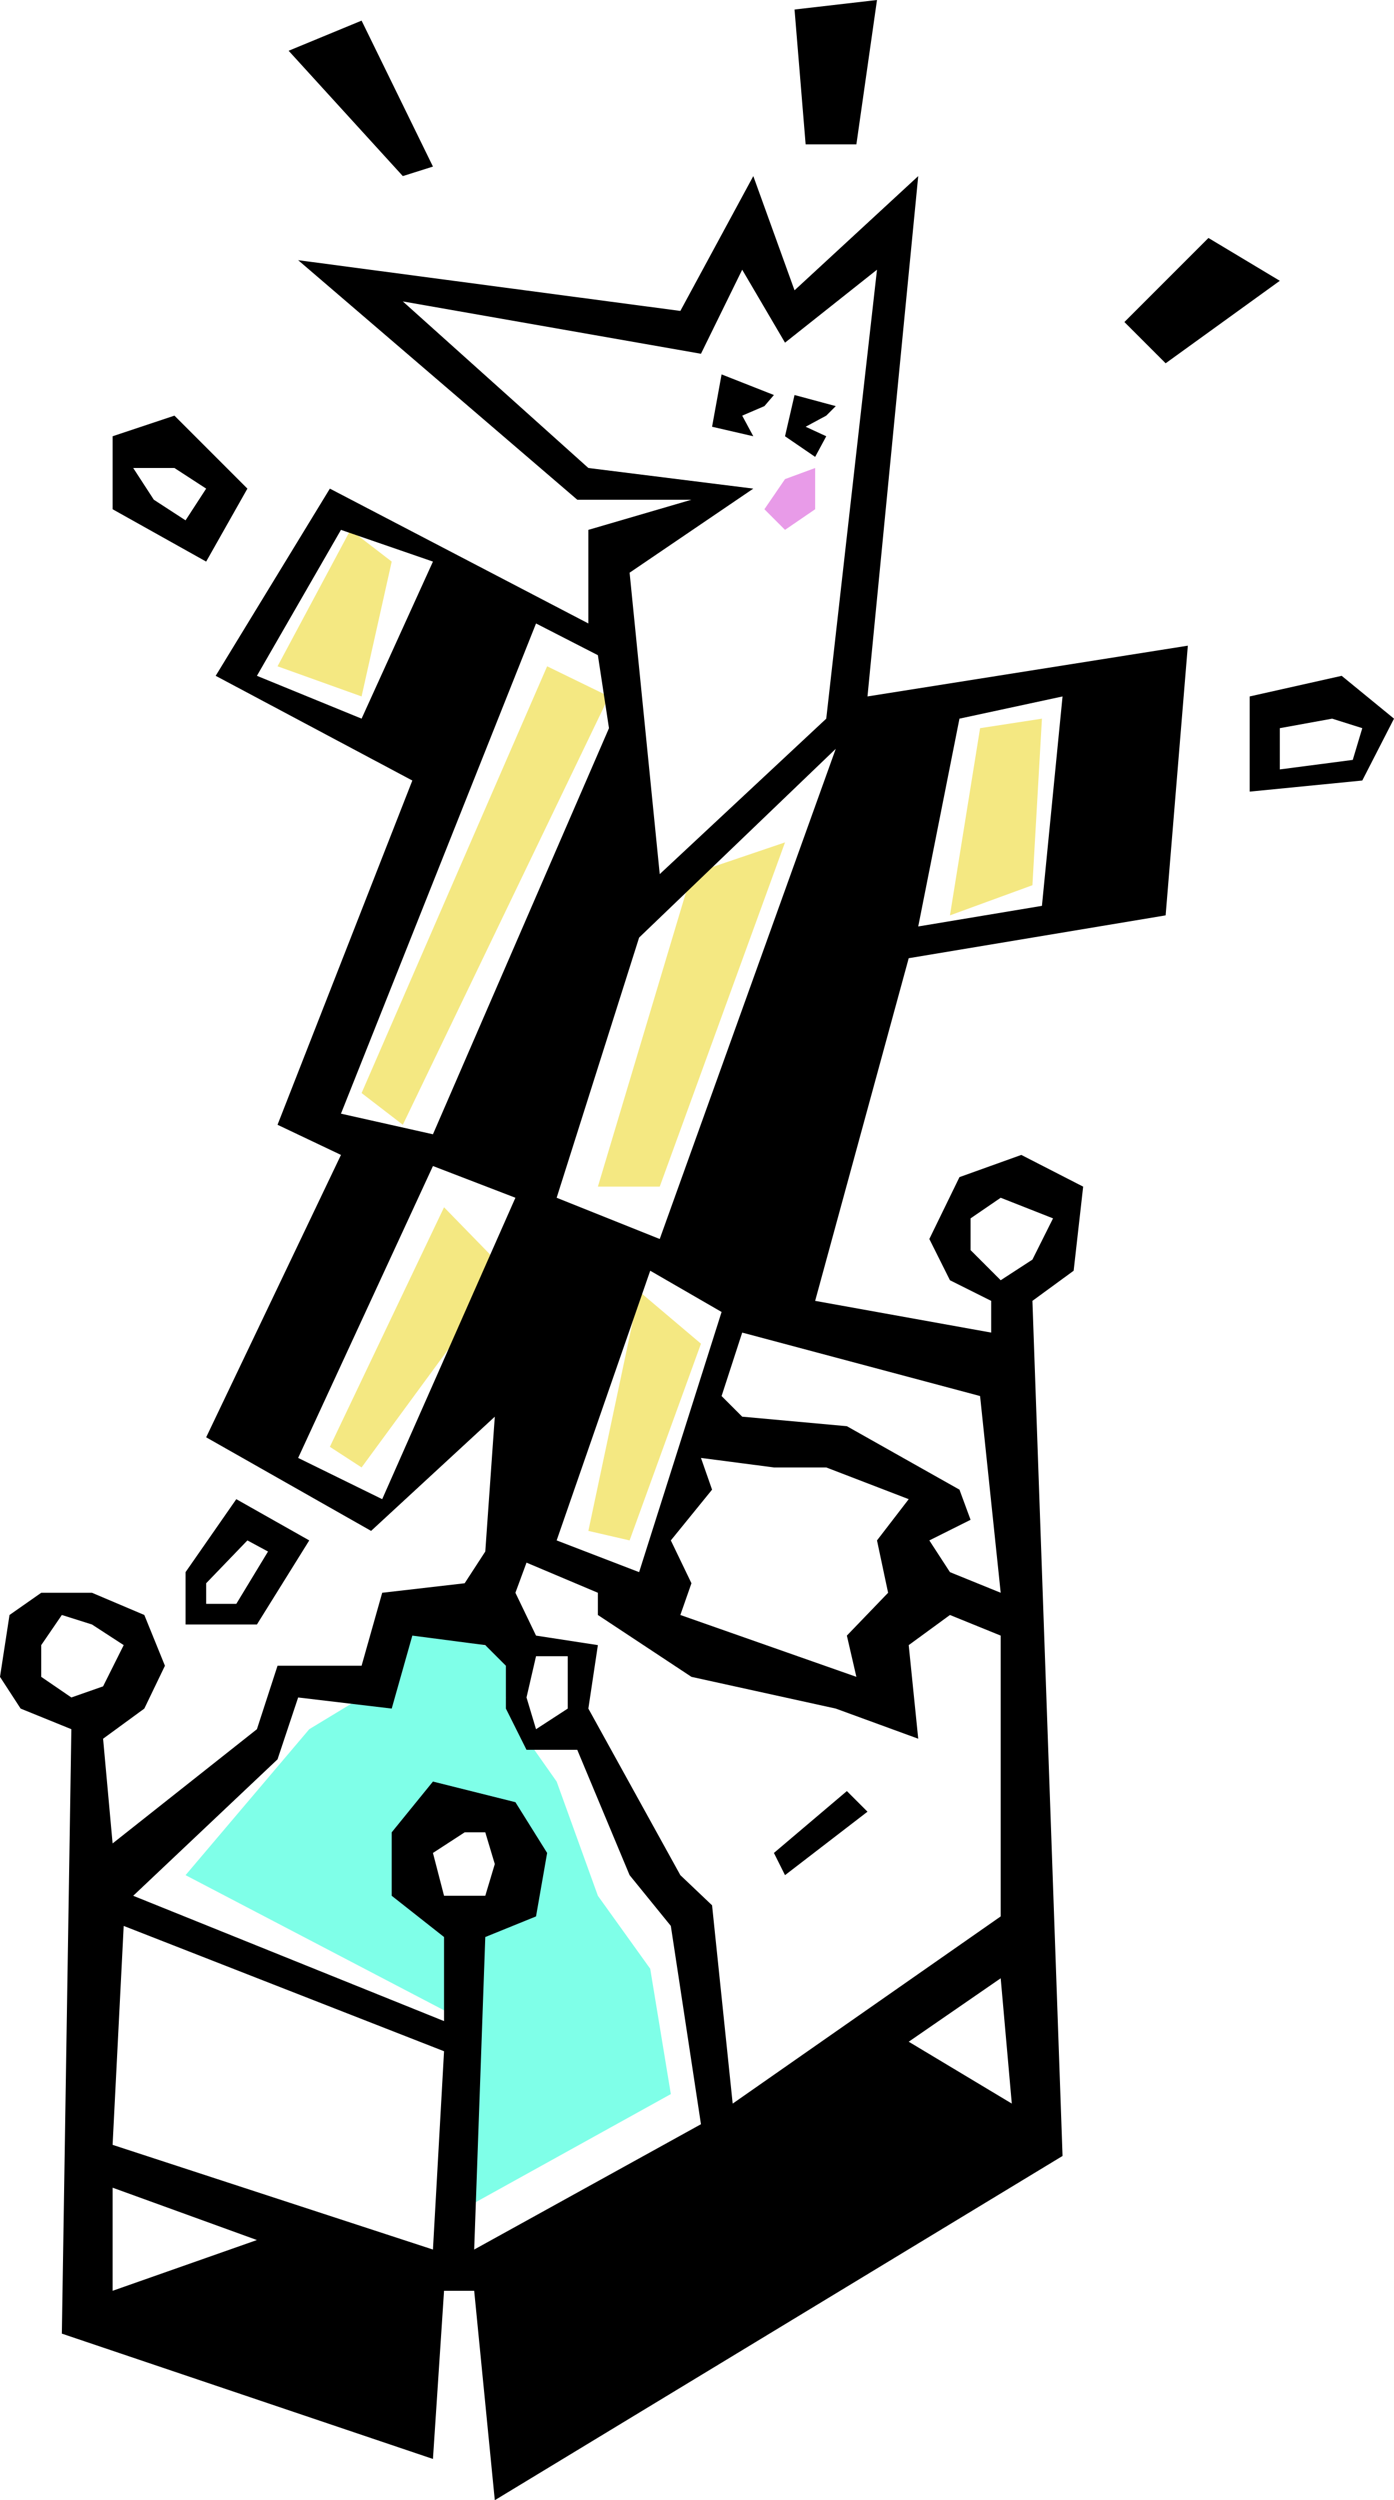
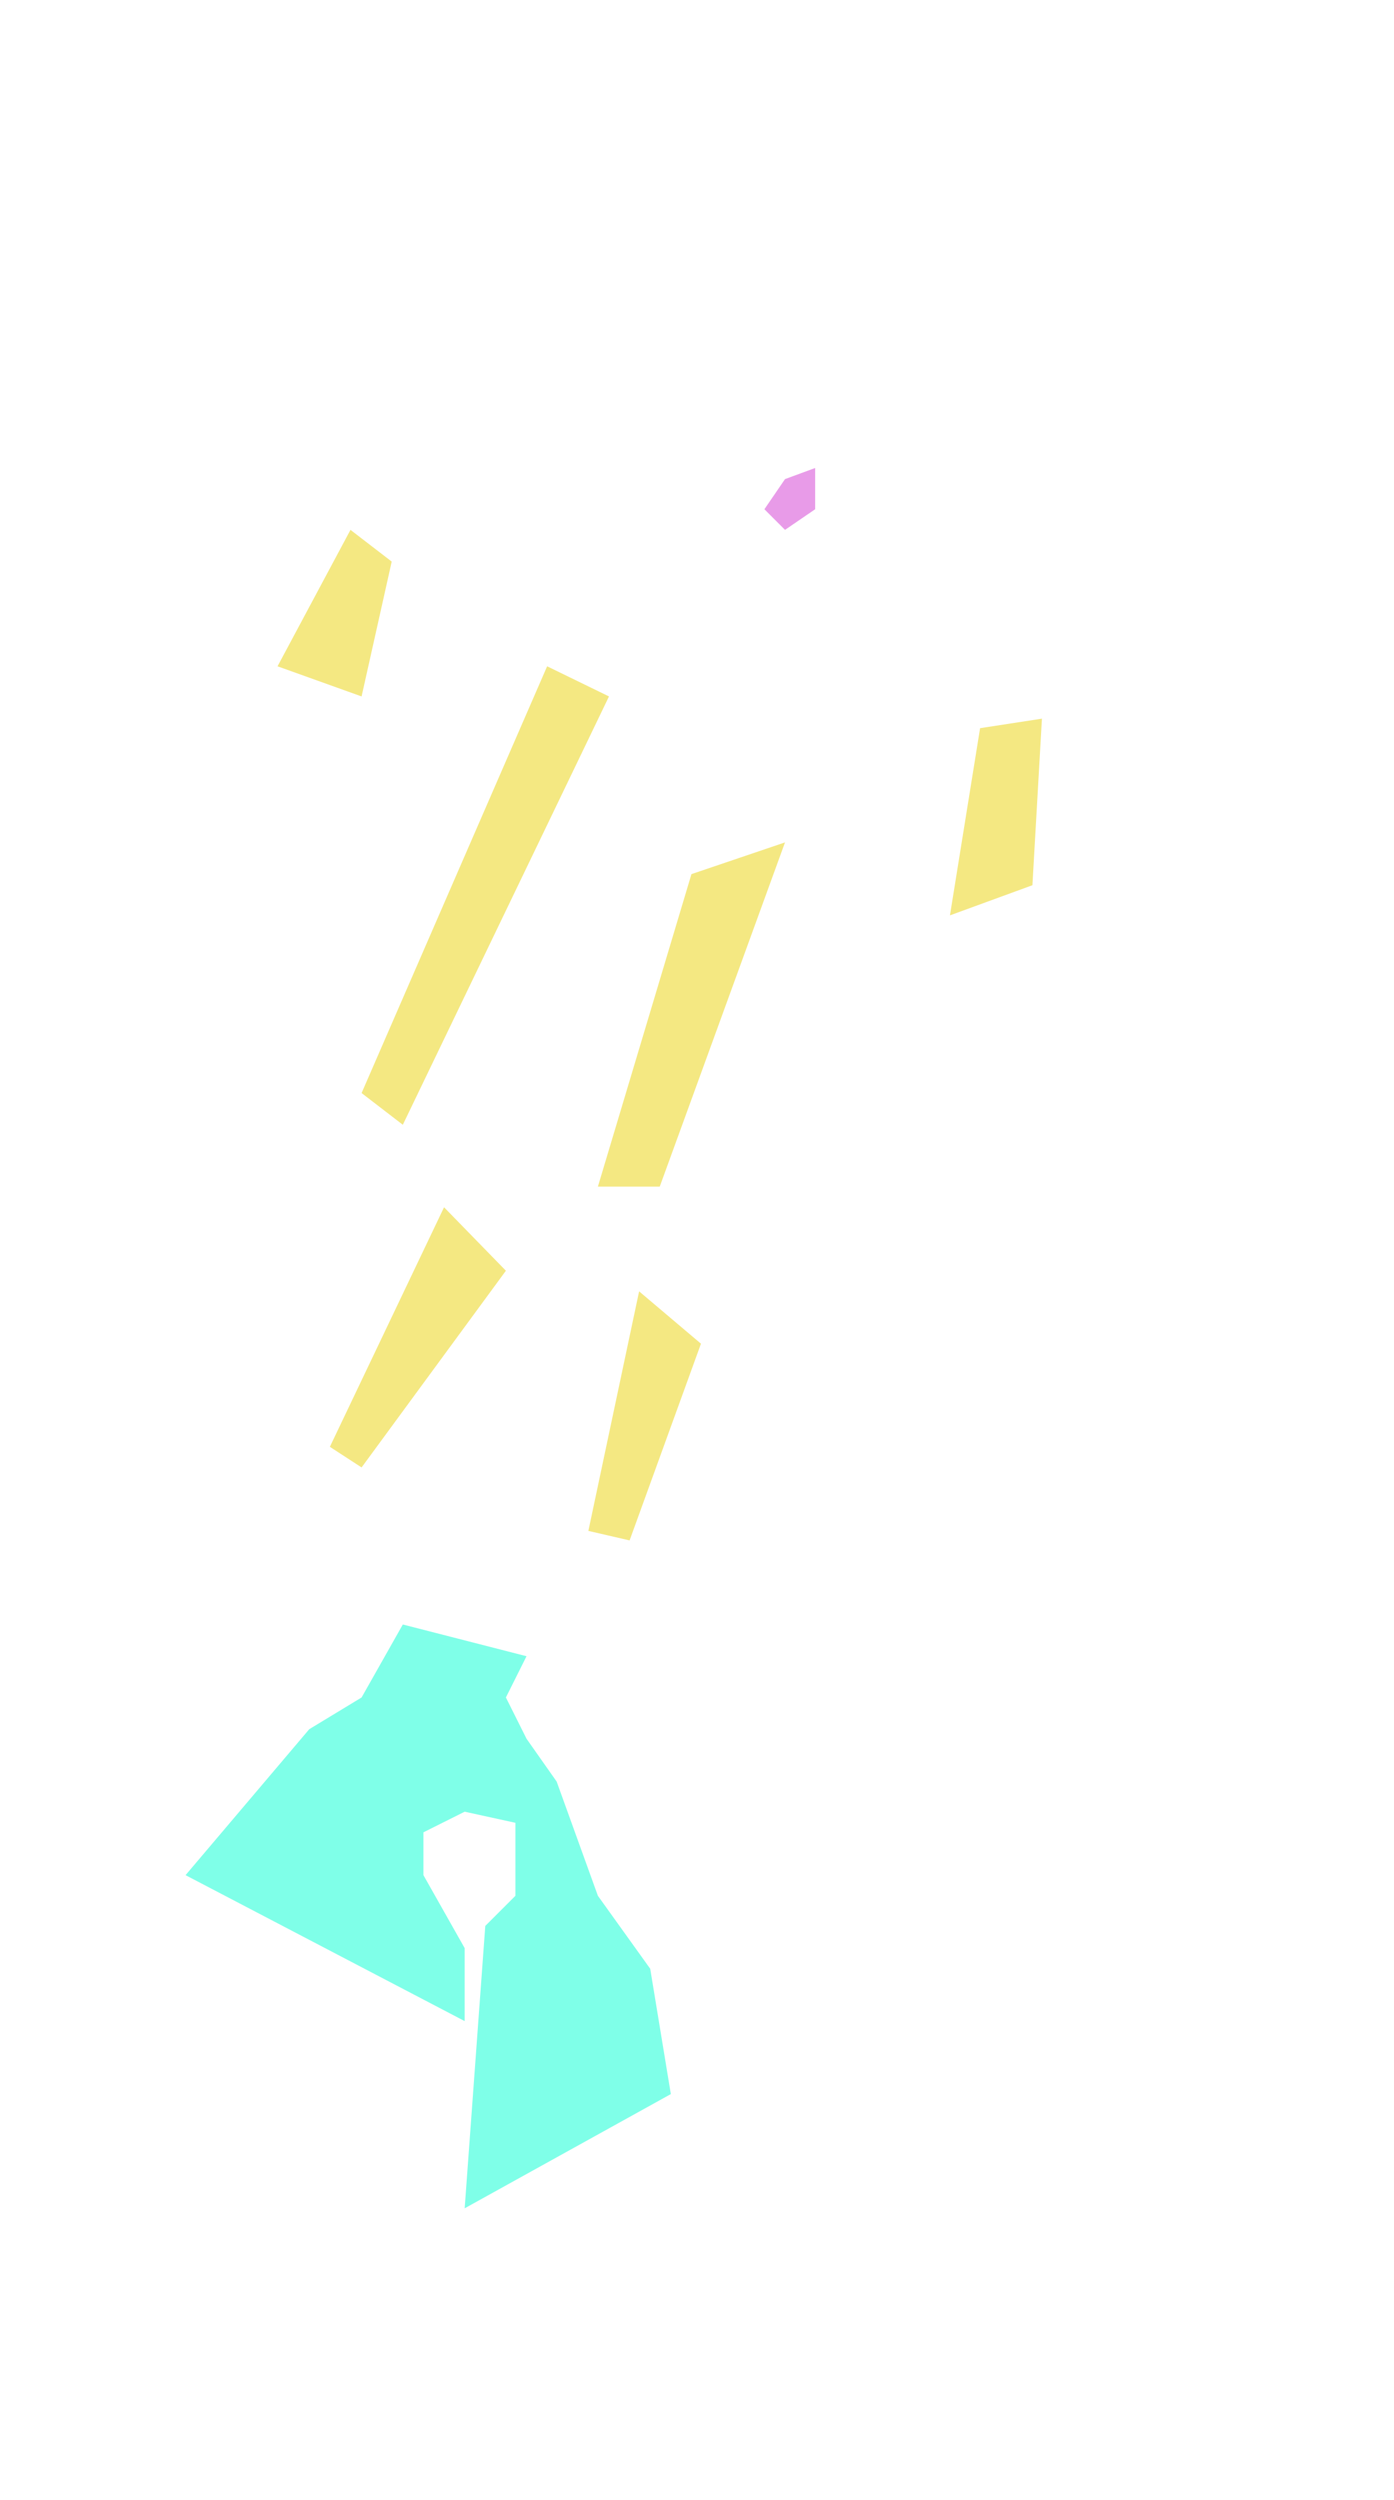
<svg xmlns="http://www.w3.org/2000/svg" fill-rule="evenodd" height="262.667" preserveAspectRatio="none" stroke-linecap="round" viewBox="0 0 879 1576" width="146.5">
  <style>.pen1{stroke:none}.brush3{fill:#000}</style>
  <path class="pen1" d="m221 334-46 86 53 19 19-85-26-20zm124 86L228 689l26 20 130-270-39-19zm58 394-32 151 26 6 45-124-39-33zm215-355-19 118 52-19 6-105-39 6zM377 748h39l79-217-59 20-59 197zm-97 13-72 151 20 13 91-124-39-40z" style="fill:#f4e882" />
  <path class="pen1" style="fill:#7fffe8" d="m117 1182 78-92 33-20 26-46 78 20-13 26 13 26 19 27 26 72 33 46 13 79-130 72 13-178 19-19v-46l-32-7-26 13v27l26 46v46l-176-92z" />
-   <path class="pen1 brush3" d="m455 236-6 33 26 6-7-13 14-6 6-7-33-13zm46 13-6 26 19 13 7-13-13-6 13-7 6-6-26-7zM149 945l46 26-33 53h-45v-33l32-46zm7 26-26 27v13h19l20-33-13-7zm-26-617 26-46-46-46-39 13v46l59 33zm-20-59H84l13 20 20 13 13-20-20-13zm678 144v60l71-7 20-39-33-27-58 13zm19 20v26l46-6 6-20-19-6-33 6z" />
-   <path class="pen1 brush3" d="m579 111-32 328 202-32-14 170-162 27-59 216 111 20v-20l-26-13-13-26 19-39 39-14 39 20-6 53-26 19 19 539-358 217-13-132h-19l-7 106-234-79 6-381-32-13-13-20 6-39 20-14h32l33 14 13 32-13 27-26 19 6 66 91-72 13-40h53l13-46 52-6 13-20 6-85-78 72-104-59 85-178-40-19 85-217-124-66 72-118 163 85v-59l65-19h-72L188 164l241 32 46-85 26 72 78-72zm-325 79 188 33 26-53 27 46 58-46-32 283-105 98-19-190 78-53-104-13-117-105zm-39 144 58 20-45 99-66-27 53-92zm123 59 39 20 7 46-111 256-58-13 123-309zm13 362 65 26 111-309-124 119-52 164zm254-302 65-14-13 132-78 13 26-131zM273 735l52 20-84 190-53-26 85-184zm137 66 45 26-52 164-52-20 59-170zm221-46-19 13v20l19 19 20-13 13-26-33-13zm-163 85 150 40 13 124-32-13-13-20 26-13-7-19-71-40-66-6-13-13 13-40zm-26 79 46 6h33l52 20-20 26 7 33-26 27 6 26-111-39 7-20-13-27 26-32-7-20zm-65 85-45-19-7 19 13 27 39 6-6 40 58 105 20 19 13 125 169-118v-177l-32-13-26 19 6 59-52-19-91-20-59-39v-14zM84 1195l91-86 13-39 59 7 13-46 46 6 13 13v27l13 26h32l33 79 26 32 19 125-143 79 7-197 32-13 7-40-20-32-52-13-26 32v40l33 26v53l-196-79zm-6 19 202 79-7 125-202-66 7-138zm-7 165v65l91-32-91-33zm222-224-20 13 7 27h26l6-20-6-20h-13zM39 1018l-13 19v20l19 13 20-7 13-26-20-13-19-6zm534 269 58-40 7 79-65-39zm-235-243-6 26 6 20 20-13v-33h-20zM182 32l46-19 45 92-19 6-72-79zM501 6l7 85h32l13-91-52 6zm261 144-53 53 26 26 72-52-45-27z" />
-   <path class="pen1 brush3" d="m488 1168 46-39 13 13-52 40-7-14z" />
-   <path class="pen1" style="fill:#e89be8" d="m495 302-13 19 13 13 19-13v-26l-19 7z" />
+   <path class="pen1" style="fill:#e89be8" d="m495 302-13 19 13 13 19-13v-26l-19 7" />
</svg>